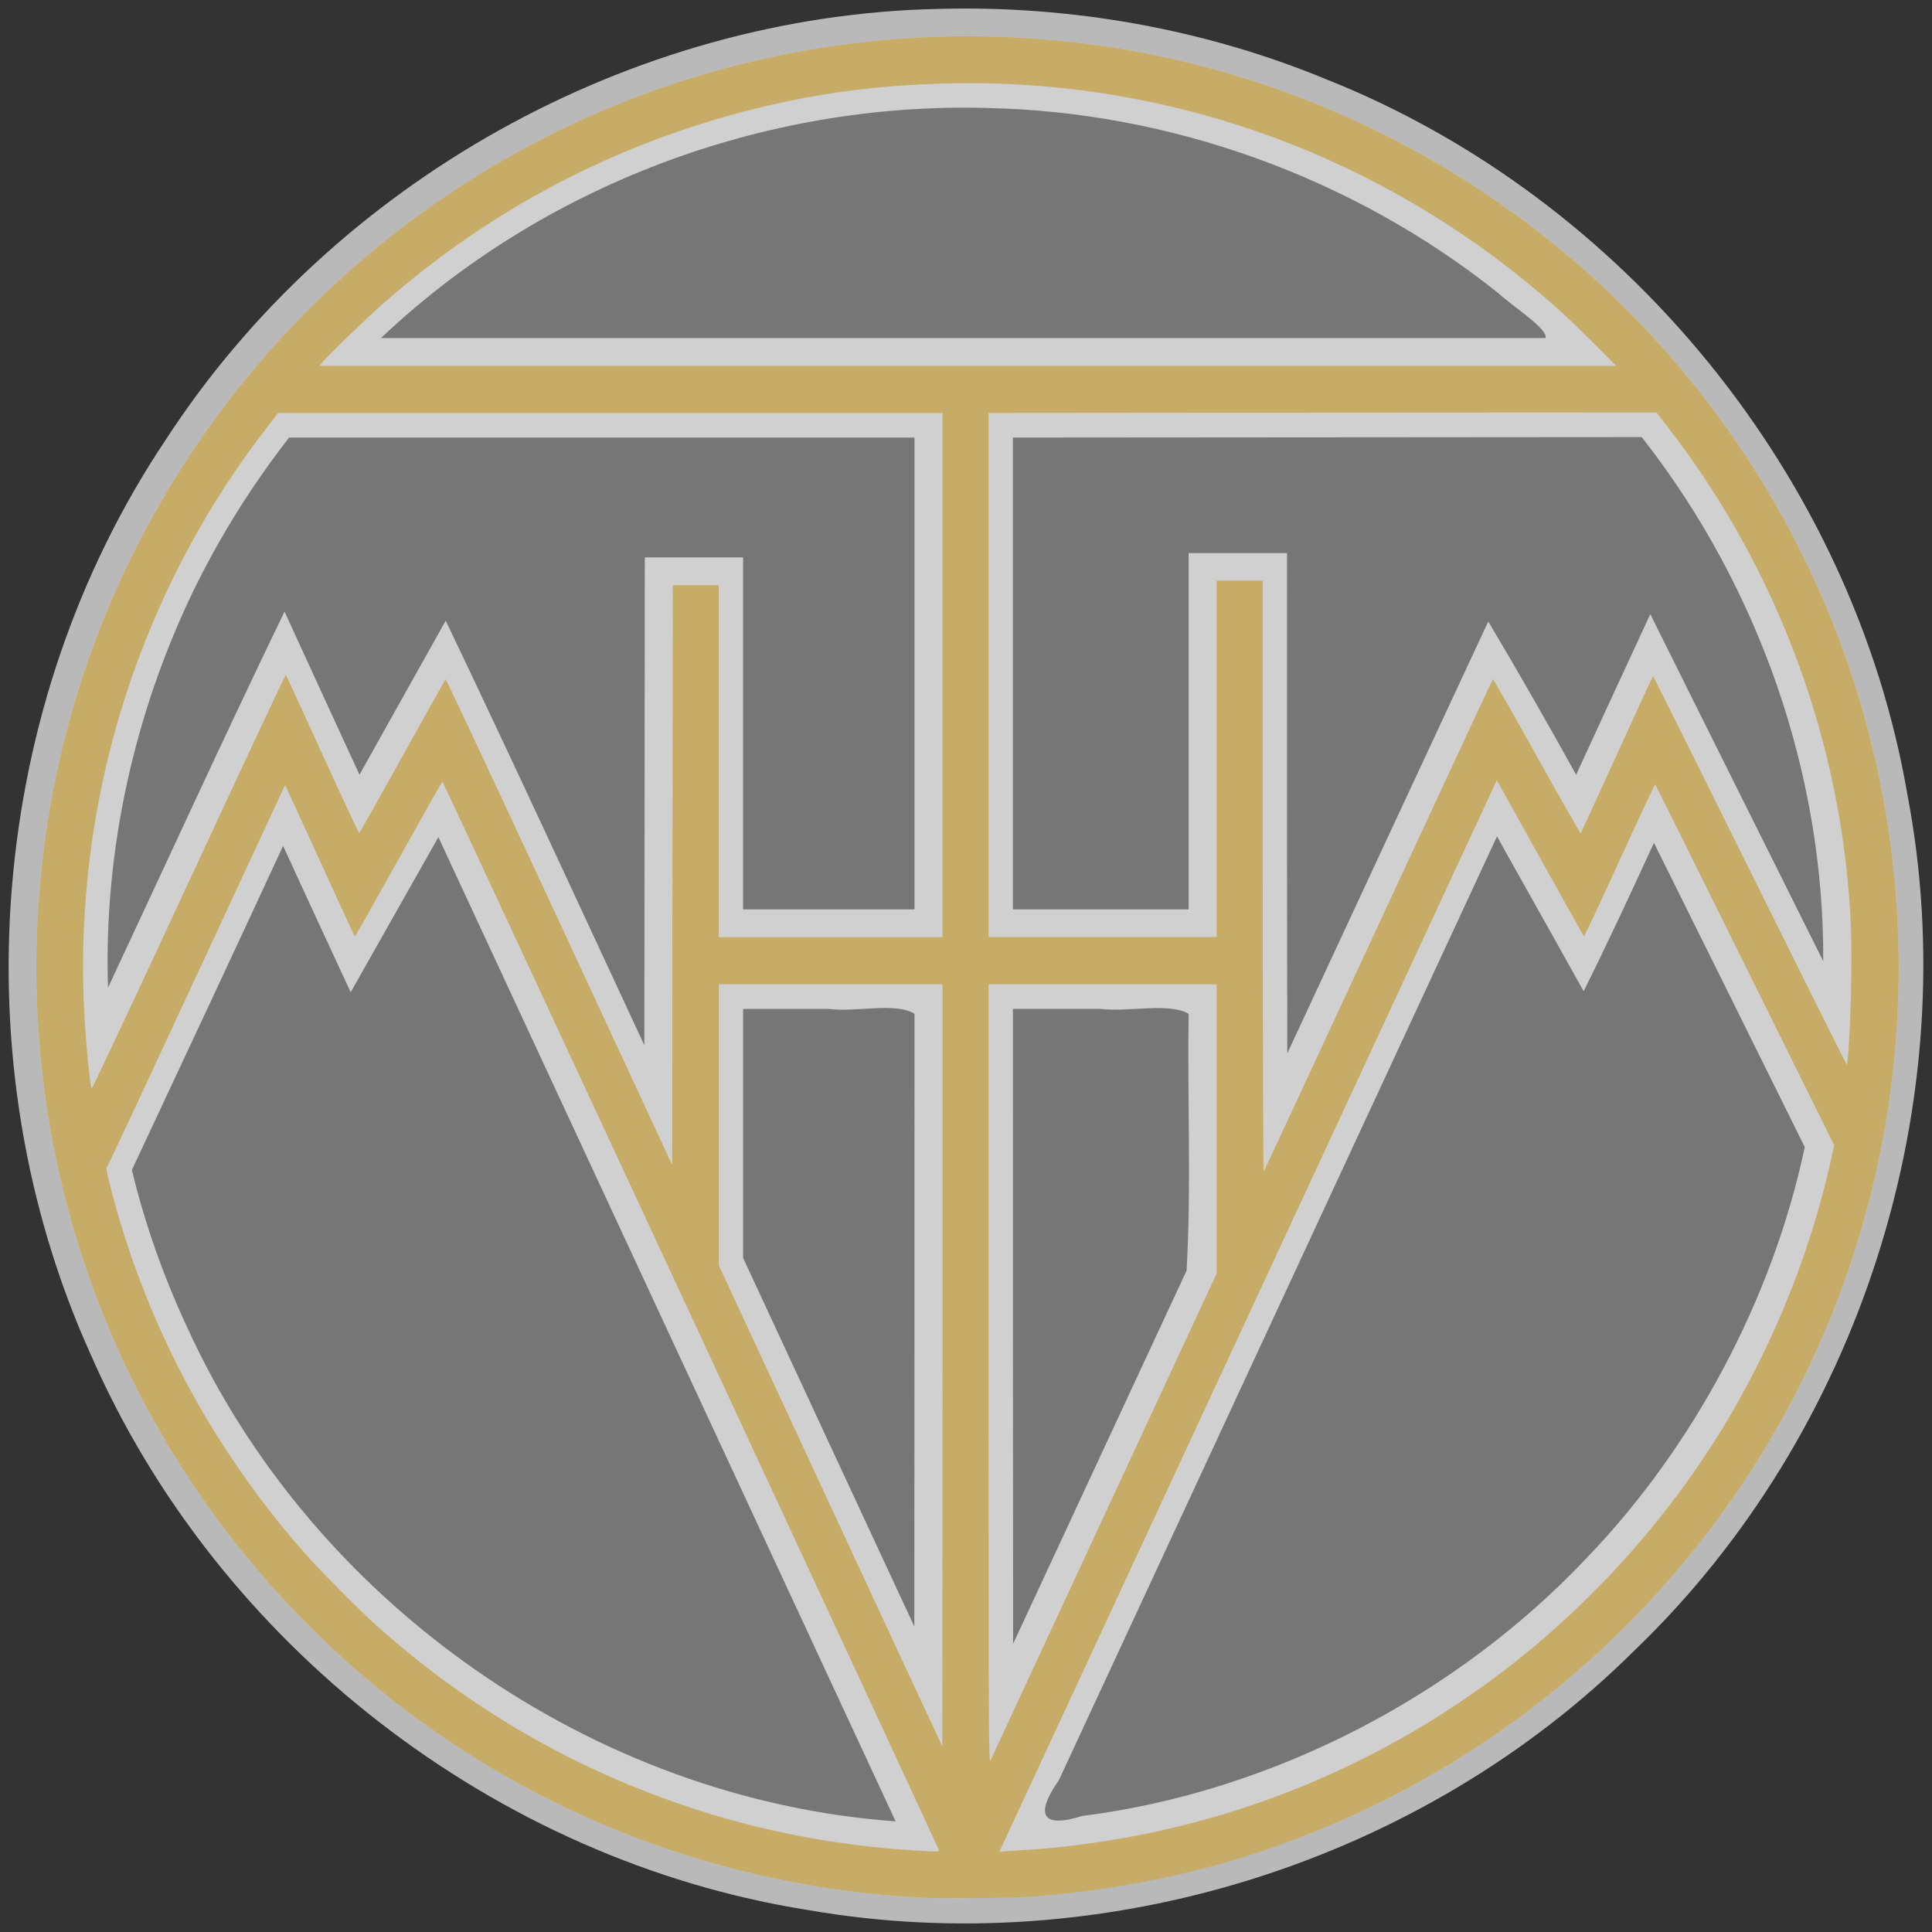
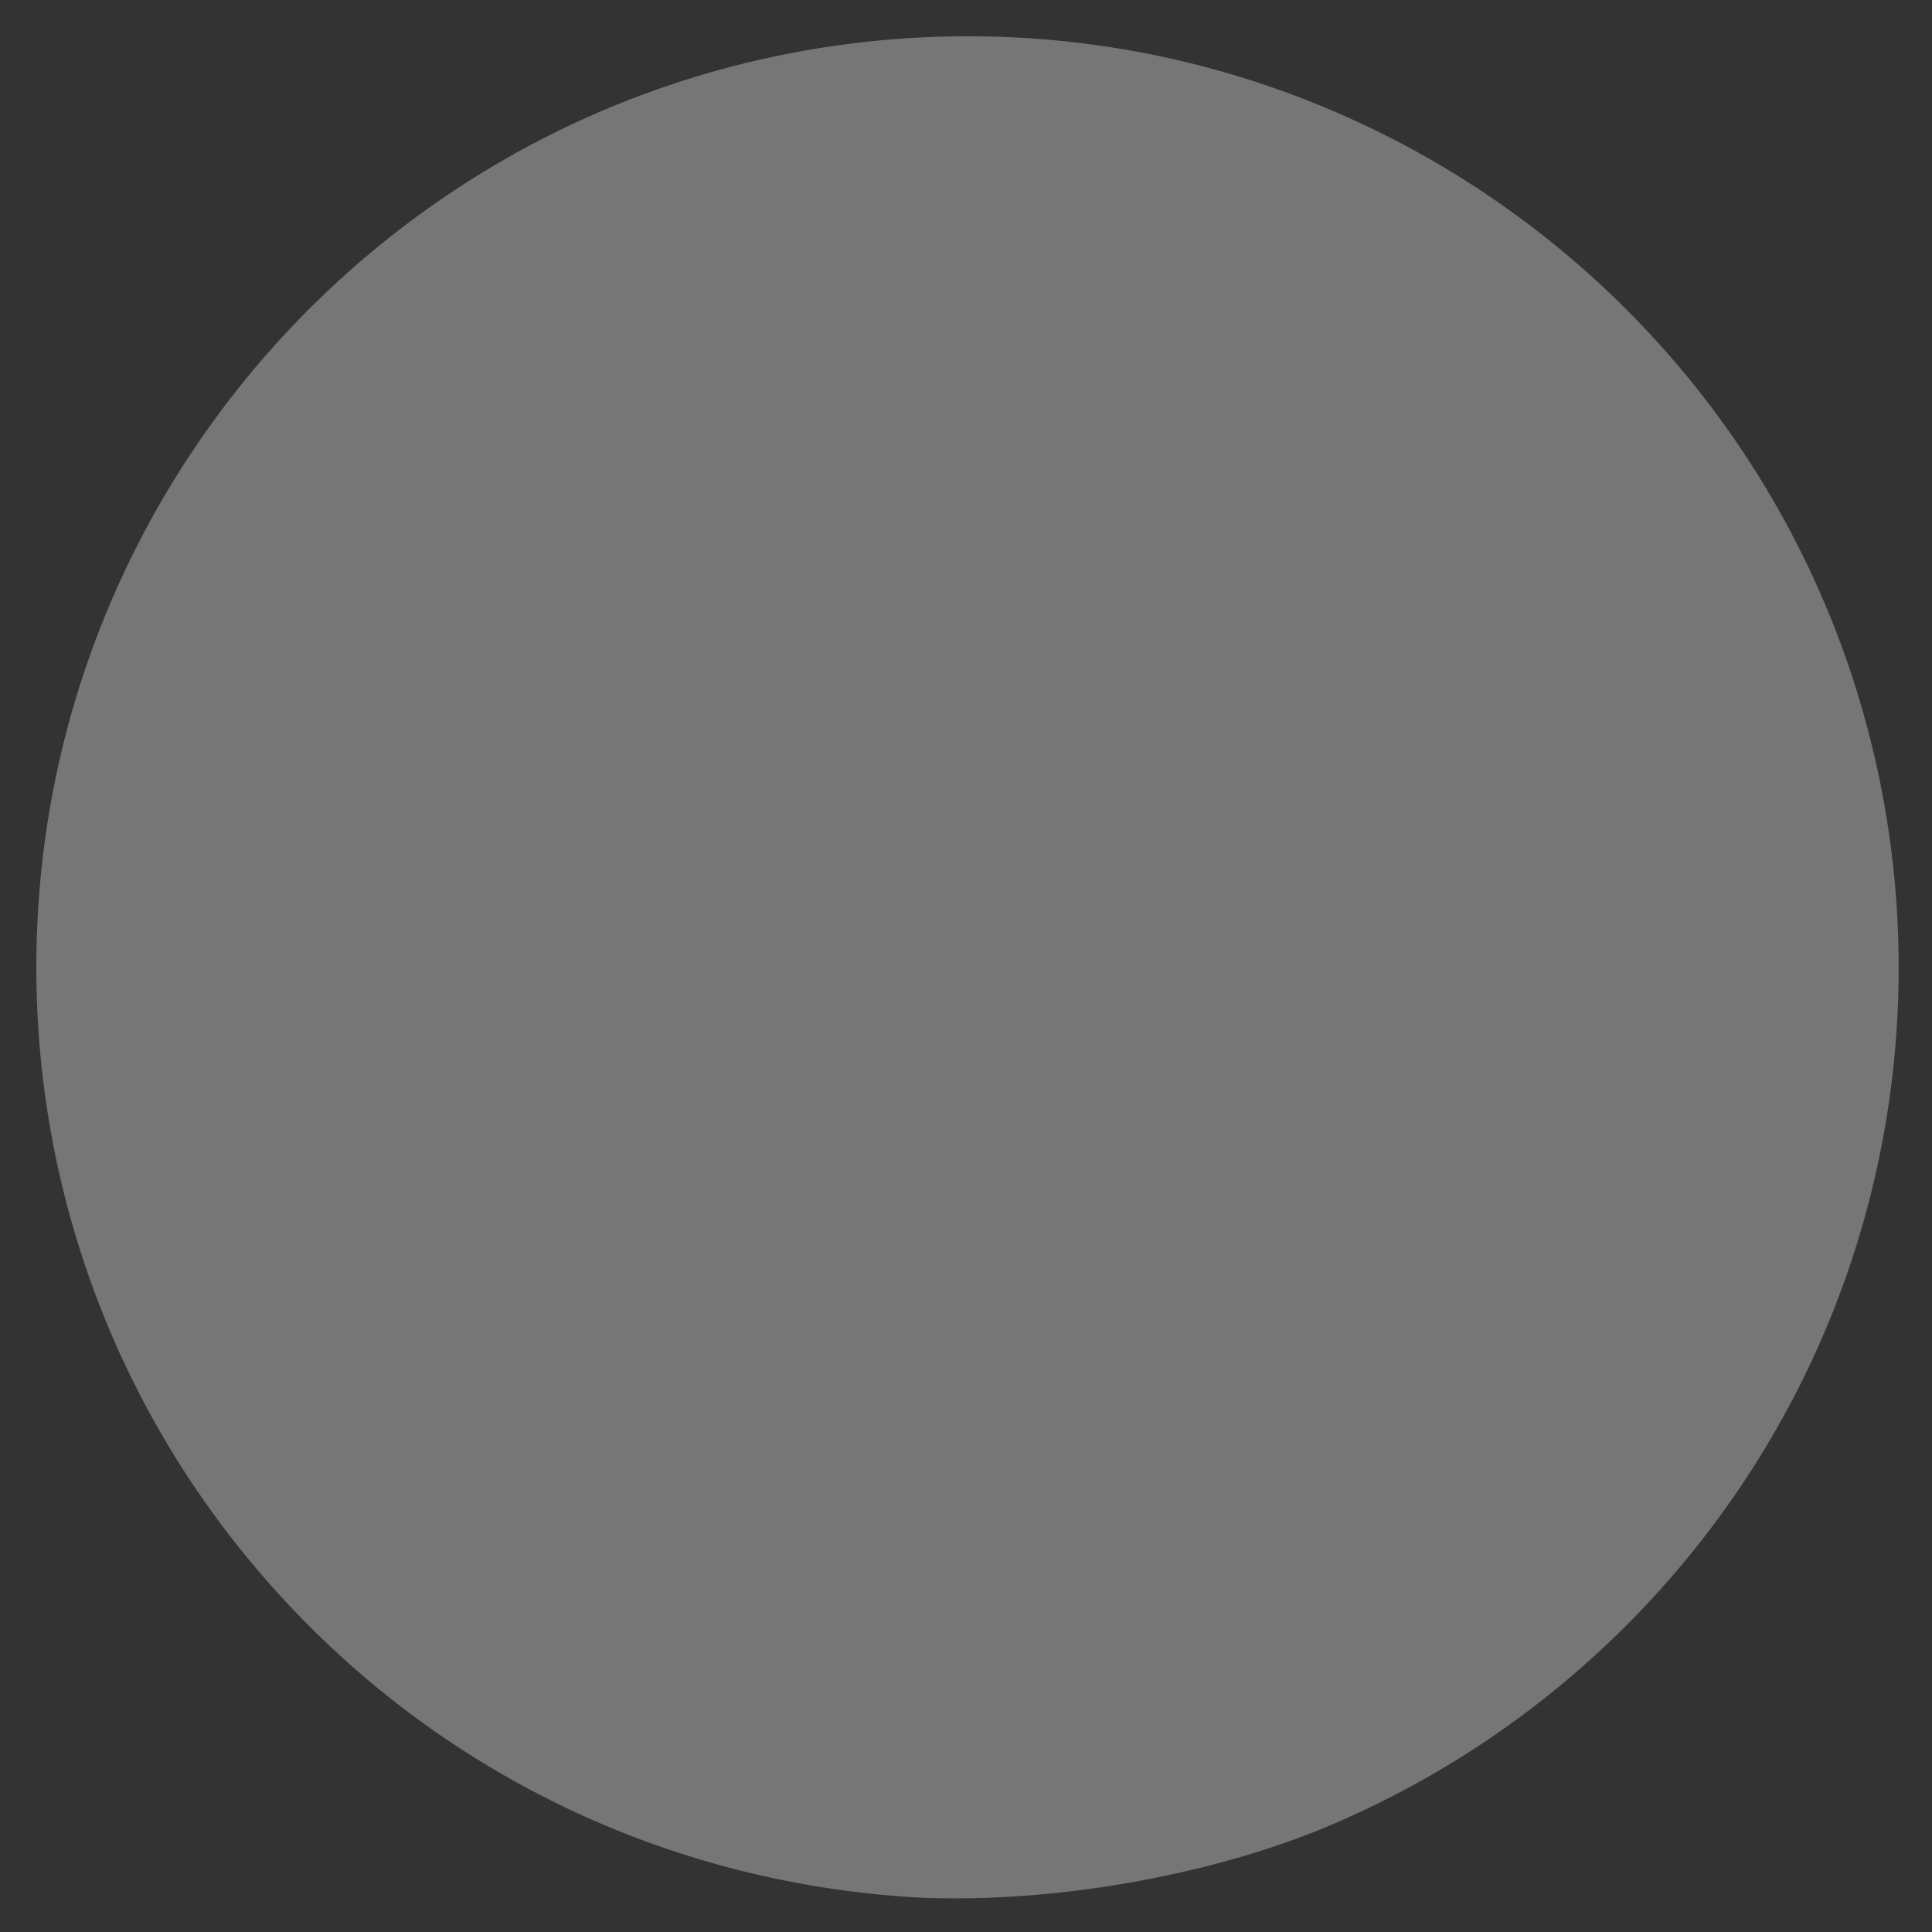
<svg xmlns="http://www.w3.org/2000/svg" width="200" height="200" viewBox="0 0 52.917 52.917" version="1.1" id="svg8">
  <rect x="0" y="0" width="52.917" height="52.917" fill="#333333" stroke="none" />
  <defs id="defs2" />
  <g id="layer4" style="display:inline">
-     <path id="path981" style="display:inline;fill:#ffffff;fill-opacity:0.66;stroke:none;stroke-width:1.219;stroke-miterlimit:4;stroke-dasharray:none;stop-color:#000000" d="M 25.704,0.244 C 17.279,0.419 9.123,4.982 4.538,12.048 -0.345,19.337 -1.13,29.119 2.488,37.106 5.948,45.035 13.573,50.958 22.123,52.314 30.235,53.728 38.923,51.014 44.767,45.206 50.953,39.27 53.852,30.169 52.241,21.75 50.746,13.072 44.511,5.43 36.334,2.175 32.98,0.789 29.329,0.144 25.704,0.244 Z m 1.314,2.714 c 5.003,0.093 10.035,1.89 14.011,5.064 0.377,0.353 1.381,0.986 1.302,1.238 -10.632,0 -21.264,0 -31.896,0 4.414,-4.188 10.509,-6.467 16.583,-6.303 z m 18.014,9.098 c 3.143,4.044 4.933,9.143 4.906,14.272 -1.579,-3.169 -3.161,-6.336 -4.737,-9.506 -0.678,1.466 -1.358,2.931 -2.031,4.398 -0.783,-1.411 -1.581,-2.811 -2.407,-4.197 -1.836,3.942 -3.673,7.884 -5.504,11.828 -0.011,-4.568 -0.008,-9.135 -0.008,-13.703 -0.898,0 -1.797,0 -2.695,0 0,3.253 0,6.506 0,9.76 -1.605,0 -3.209,0 -4.814,0 0,-4.308 0,-8.615 0,-12.923 5.741,-0.003 11.482,-0.008 17.223,-0.013 z m -28.366,-0.071 c 2.794,0 5.588,0 8.382,0 0,4.308 0,8.615 0,12.923 -1.565,0 -3.13,0 -4.695,0 0,-3.214 0,-6.427 0,-9.641 -0.897,0 -1.795,0 -2.692,0 -0.003,4.454 -0.008,8.908 -0.013,13.362 -1.805,-3.881 -3.595,-7.768 -5.44,-11.629 -0.79,1.405 -1.572,2.814 -2.362,4.219 C 9.158,19.731 8.476,18.24 7.793,16.751 6.143,20.166 4.566,23.616 2.959,27.052 2.833,23.275 3.695,19.483 5.315,16.145 6.063,14.624 6.905,13.29 7.918,11.985 c 2.916,0 5.833,0 8.749,0 z m 24.835,11.817 c 0.628,1.111 1.251,2.232 1.875,3.348 0.667,-1.343 1.3,-2.702 1.925,-4.065 1.38,2.777 2.756,5.555 4.131,8.334 -0.887,4.185 -3.073,8.238 -5.956,11.235 -3.539,3.762 -8.592,6.423 -13.835,7.085 -1.116,0.352 -1.294,-0.045 -0.64,-0.978 4.002,-8.617 8.003,-17.235 12.002,-25.854 0.166,0.298 0.331,0.596 0.497,0.894 z M 24.53,49.886 C 16.259,49.293 8.578,43.915 5.137,36.378 4.488,34.989 3.972,33.536 3.612,32.046 c 1.385,-2.958 2.772,-5.914 4.142,-8.879 0.611,1.339 1.233,2.673 1.851,4.01 0.8,-1.416 1.601,-2.832 2.402,-4.248 4.174,8.985 8.349,17.971 12.523,26.956 z M 22.702,27.634 c 0.73,0.098 1.845,-0.191 2.346,0.135 5.03e-4,5.594 4.81e-4,11.187 -0.005,16.781 -1.565,-3.364 -3.127,-6.73 -4.689,-10.095 0,-2.274 0,-4.547 0,-6.821 0.783,0 1.566,0 2.349,0 z m 7.448,0 c 0.756,0.092 1.877,-0.182 2.407,0.135 -0.039,2.34 0.077,4.714 -0.057,7.033 -1.584,3.407 -3.167,6.814 -4.751,10.221 -0.006,-5.797 -0.006,-11.593 -0.005,-17.39 0.802,0 1.605,0 2.407,0 z" />
-   </g>
+     </g>
  <g id="layer3" style="display:inline;opacity:1">
    <path id="path976" style="display:inline;fill:#ffffff;fill-opacity:0.33;stroke:none;stroke-width:1.219;stop-color:#000000" d="M 26.602,0.993 C 22.125,0.977 17.704,2.133 13.817,4.367 6.781,8.41 2.076,15.547 1.162,23.565 0.39,30.331 2.313,37.07 6.525,42.359 c 4.577,5.748 11.281,9.205 18.645,9.616 3.726,0.158 7.809,-0.609 10.812,-1.794 6.493,-2.605 11.663,-7.794 14.235,-14.288 C 53.151,28.486 52.444,20.086 48.315,13.279 44.278,6.625 37.403,2.16 29.705,1.193 28.671,1.063 27.635,0.997 26.602,0.993 Z" />
  </g>
  <g id="layer1" style="display:inline">
-     <path id="rect956" style="fill:none;fill-opacity:0;stroke:none;stroke-width:0.717;stop-color:#000000" d="M 26.602,0.993 C 22.125,0.977 17.704,2.133 13.817,4.367 6.781,8.41 2.076,15.547 1.162,23.565 0.39,30.331 2.313,37.07 6.525,42.359 c 4.577,5.748 11.281,9.205 18.645,9.616 0.589,0.033 2.554,0.015 3.108,-0.029 2.786,-0.218 5.26,-0.785 7.704,-1.765 C 42.475,47.576 47.644,42.387 50.217,35.893 53.151,28.486 52.444,20.086 48.315,13.279 44.278,6.625 37.403,2.16 29.705,1.193 28.671,1.063 27.635,0.997 26.602,0.993 Z M 26.026,2.283 c 5.751,-0.124 11.324,1.799 15.786,5.445 0.733,0.599 1.213,1.04 2.068,1.901 l 0.39,0.392 H 26.511 8.752 l 0.07,-0.089 C 8.955,9.762 10.031,8.722 10.501,8.309 13.438,5.726 16.87,3.927 20.665,2.982 22.417,2.545 24.113,2.324 26.026,2.283 Z m 19.342,9.014 0.281,0.36 c 2.76,3.548 4.489,7.852 4.942,12.299 0.106,1.043 0.13,1.679 0.113,2.922 -0.013,0.963 -0.074,2.117 -0.121,2.283 -0.004,0.014 -1.196,-2.375 -2.649,-5.309 -1.453,-2.933 -2.648,-5.333 -2.656,-5.333 -0.009,8.1e-5 -0.454,0.963 -0.989,2.14 -0.535,1.177 -0.983,2.15 -0.993,2.162 -0.01,0.012 -0.552,-0.936 -1.204,-2.108 -0.652,-1.172 -1.193,-2.121 -1.204,-2.11 -0.011,0.011 -1.421,3.041 -3.134,6.733 -1.713,3.692 -3.126,6.732 -3.141,6.757 -0.015,0.025 -0.026,-3.481 -0.027,-8.071 l -0.001,-8.116 h -0.631 -0.631 v 4.88 4.88 h -3.123 -3.123 v -7.178 -7.178 l 9.145,-0.008 z m -37.749,0.015 h 9.098 9.098 v 7.178 7.178 h -3.063 -3.064 v -4.82 -4.82 h -0.631 -0.631 l -0.008,7.94 -0.008,7.941 -3.093,-6.663 c -1.701,-3.665 -3.102,-6.654 -3.113,-6.642 -0.011,0.011 -0.543,0.96 -1.181,2.108 C 10.387,21.86 9.855,22.809 9.844,22.82 9.833,22.831 9.379,21.865 8.836,20.672 8.293,19.48 7.84,18.496 7.829,18.484 7.819,18.473 6.623,21.024 5.171,24.154 3.719,27.284 2.521,29.834 2.51,29.821 2.498,29.808 2.465,29.594 2.438,29.346 2.225,27.397 2.22,25.683 2.422,23.821 2.902,19.4 4.633,15.134 7.368,11.635 Z m 33.378,10.056 1.183,2.127 c 0.65,1.17 1.191,2.137 1.202,2.15 0.011,0.012 0.451,-0.924 0.978,-2.08 0.527,-1.156 0.967,-2.092 0.977,-2.08 0.01,0.012 1.117,2.242 2.46,4.954 l 2.442,4.931 -0.096,0.429 c -0.681,3.049 -2.018,6.073 -3.807,8.606 -3.754,5.315 -9.366,8.875 -15.702,9.963 -0.871,0.149 -1.764,0.256 -2.523,0.3 -0.165,0.009 -0.398,0.025 -0.519,0.034 l -0.218,0.017 0.072,-0.16 c 0.04,-0.088 3.075,-6.627 6.746,-14.531 3.671,-7.904 6.703,-14.436 6.739,-14.516 z m -28.879,0.036 c 0.015,7.53e-4 13.527,29.084 13.594,29.259 0.023,0.06 -0.019,0.061 -0.692,0.019 C 22.937,50.55 20.922,50.167 18.998,49.538 15.755,48.477 12.898,46.829 10.321,44.532 9.86,44.121 8.735,42.986 8.323,42.515 6.143,40.027 4.536,37.236 3.502,34.137 3.208,33.256 2.875,32.009 2.925,31.977 c 0.016,-0.01 1.119,-2.369 2.453,-5.243 1.333,-2.874 2.427,-5.228 2.43,-5.232 0.003,-0.003 0.43,0.927 0.95,2.067 0.52,1.14 0.952,2.078 0.961,2.083 0.008,0.005 0.547,-0.95 1.198,-2.12 0.651,-1.171 1.192,-2.128 1.202,-2.128 z m 7.571,5.556 h 3.064 3.063 v 10.436 c 0,5.74 -0.003,10.436 -0.007,10.435 -0.004,-3.56e-4 -1.383,-2.964 -3.064,-6.587 l -3.056,-6.586 v -3.849 z m 7.388,0 h 3.123 3.123 v 3.961 3.961 l -3.067,6.603 c -1.687,3.632 -3.092,6.657 -3.122,6.723 -0.054,0.117 -0.055,-0.15 -0.056,-10.564 z" />
-     <path id="rect970" style="fill:#c7ac67;fill-opacity:1;stroke:none;stroke-width:1.219;stroke-miterlimit:4;stroke-dasharray:none;stop-color:#000000" d="M 26.602,0.993 C 22.125,0.977 17.704,2.133 13.817,4.367 6.781,8.41 2.076,15.547 1.162,23.565 0.39,30.331 2.313,37.07 6.525,42.359 c 4.577,5.748 11.281,9.205 18.645,9.616 0.589,0.033 2.554,0.015 3.108,-0.029 2.786,-0.218 5.26,-0.785 7.704,-1.765 6.493,-2.605 11.663,-7.794 14.235,-14.288 C 53.151,28.486 52.444,20.086 48.315,13.279 44.278,6.625 37.403,2.16 29.705,1.193 28.671,1.063 27.635,0.997 26.602,0.993 Z M 26.026,2.283 c 5.751,-0.124 11.324,1.799 15.786,5.445 0.733,0.599 1.213,1.04 2.068,1.901 l 0.39,0.392 H 26.511 8.752 l 0.07,-0.089 C 8.955,9.762 10.031,8.722 10.501,8.309 13.438,5.726 16.87,3.927 20.665,2.982 c 1.752,-0.437 3.448,-0.658 5.361,-0.699 z m 19.342,9.014 0.281,0.36 c 2.76,3.548 4.489,7.852 4.942,12.299 0.106,1.043 0.13,1.679 0.113,2.922 -0.013,0.963 -0.074,2.117 -0.121,2.283 -0.004,0.014 -1.196,-2.375 -2.649,-5.309 -1.453,-2.933 -2.648,-5.333 -2.656,-5.333 -0.009,8.1e-5 -0.454,0.963 -0.989,2.14 -0.535,1.177 -0.983,2.15 -0.993,2.162 -0.01,0.012 -0.552,-0.936 -1.204,-2.108 -0.652,-1.172 -1.193,-2.121 -1.204,-2.11 -0.011,0.011 -1.421,3.041 -3.134,6.733 -1.713,3.692 -3.126,6.732 -3.141,6.757 -0.015,0.025 -0.026,-3.481 -0.027,-8.071 l -0.001,-8.116 H 33.954 33.323 v 4.88 4.88 h -3.123 -3.123 v -7.178 -7.178 l 9.145,-0.008 z m -37.749,0.015 h 9.098 9.098 v 7.178 7.178 H 22.752 19.689 v -4.82 -4.82 h -0.631 -0.631 l -0.008,7.94 -0.008,7.941 -3.093,-6.663 c -1.701,-3.665 -3.102,-6.654 -3.113,-6.642 -0.011,0.012 -0.543,0.96 -1.181,2.108 -0.639,1.148 -1.17,2.097 -1.181,2.108 -0.011,0.011 -0.465,-0.955 -1.008,-2.148 -0.543,-1.192 -0.996,-2.177 -1.006,-2.188 -0.01,-0.011 -1.206,2.54 -2.658,5.67 -1.452,3.13 -2.65,5.68 -2.661,5.667 -0.012,-0.013 -0.044,-0.227 -0.071,-0.474 C 2.225,27.397 2.22,25.683 2.422,23.821 2.902,19.4 4.633,15.134 7.368,11.635 Z m 33.378,10.056 1.183,2.127 c 0.65,1.17 1.191,2.137 1.202,2.15 0.011,0.012 0.451,-0.924 0.978,-2.08 0.527,-1.156 0.967,-2.092 0.977,-2.08 0.01,0.012 1.117,2.242 2.46,4.954 l 2.442,4.931 -0.096,0.429 c -0.681,3.049 -2.018,6.073 -3.807,8.606 -3.754,5.315 -9.366,8.875 -15.702,9.963 -0.871,0.149 -1.764,0.256 -2.523,0.3 -0.165,0.009 -0.398,0.025 -0.519,0.034 l -0.218,0.017 0.072,-0.16 c 0.04,-0.088 3.075,-6.627 6.746,-14.531 3.671,-7.904 6.703,-14.436 6.739,-14.516 z m -28.879,0.036 c 0.015,7.52e-4 13.527,29.084 13.594,29.259 0.023,0.06 -0.019,0.061 -0.692,0.019 -2.083,-0.131 -4.098,-0.514 -6.022,-1.143 C 15.755,48.477 12.898,46.829 10.321,44.532 9.86,44.121 8.735,42.986 8.323,42.515 6.143,40.027 4.536,37.236 3.502,34.137 3.208,33.256 2.875,32.009 2.925,31.977 c 0.016,-0.01 1.119,-2.369 2.453,-5.243 1.333,-2.874 2.427,-5.228 2.43,-5.232 0.003,-0.003 0.43,0.927 0.95,2.067 0.52,1.14 0.952,2.078 0.961,2.083 0.008,0.005 0.547,-0.95 1.198,-2.12 0.651,-1.171 1.192,-2.128 1.202,-2.128 z m 7.571,5.556 h 3.064 3.063 v 10.436 c 0,5.74 -0.003,10.436 -0.007,10.435 -0.004,-3.58e-4 -1.383,-2.965 -3.064,-6.587 l -3.056,-6.586 v -3.849 z m 7.388,0 h 3.123 3.123 v 3.961 3.961 l -3.067,6.603 c -1.687,3.632 -3.092,6.657 -3.122,6.723 -0.054,0.117 -0.055,-0.15 -0.056,-10.564 z" />
-   </g>
+     </g>
</svg>